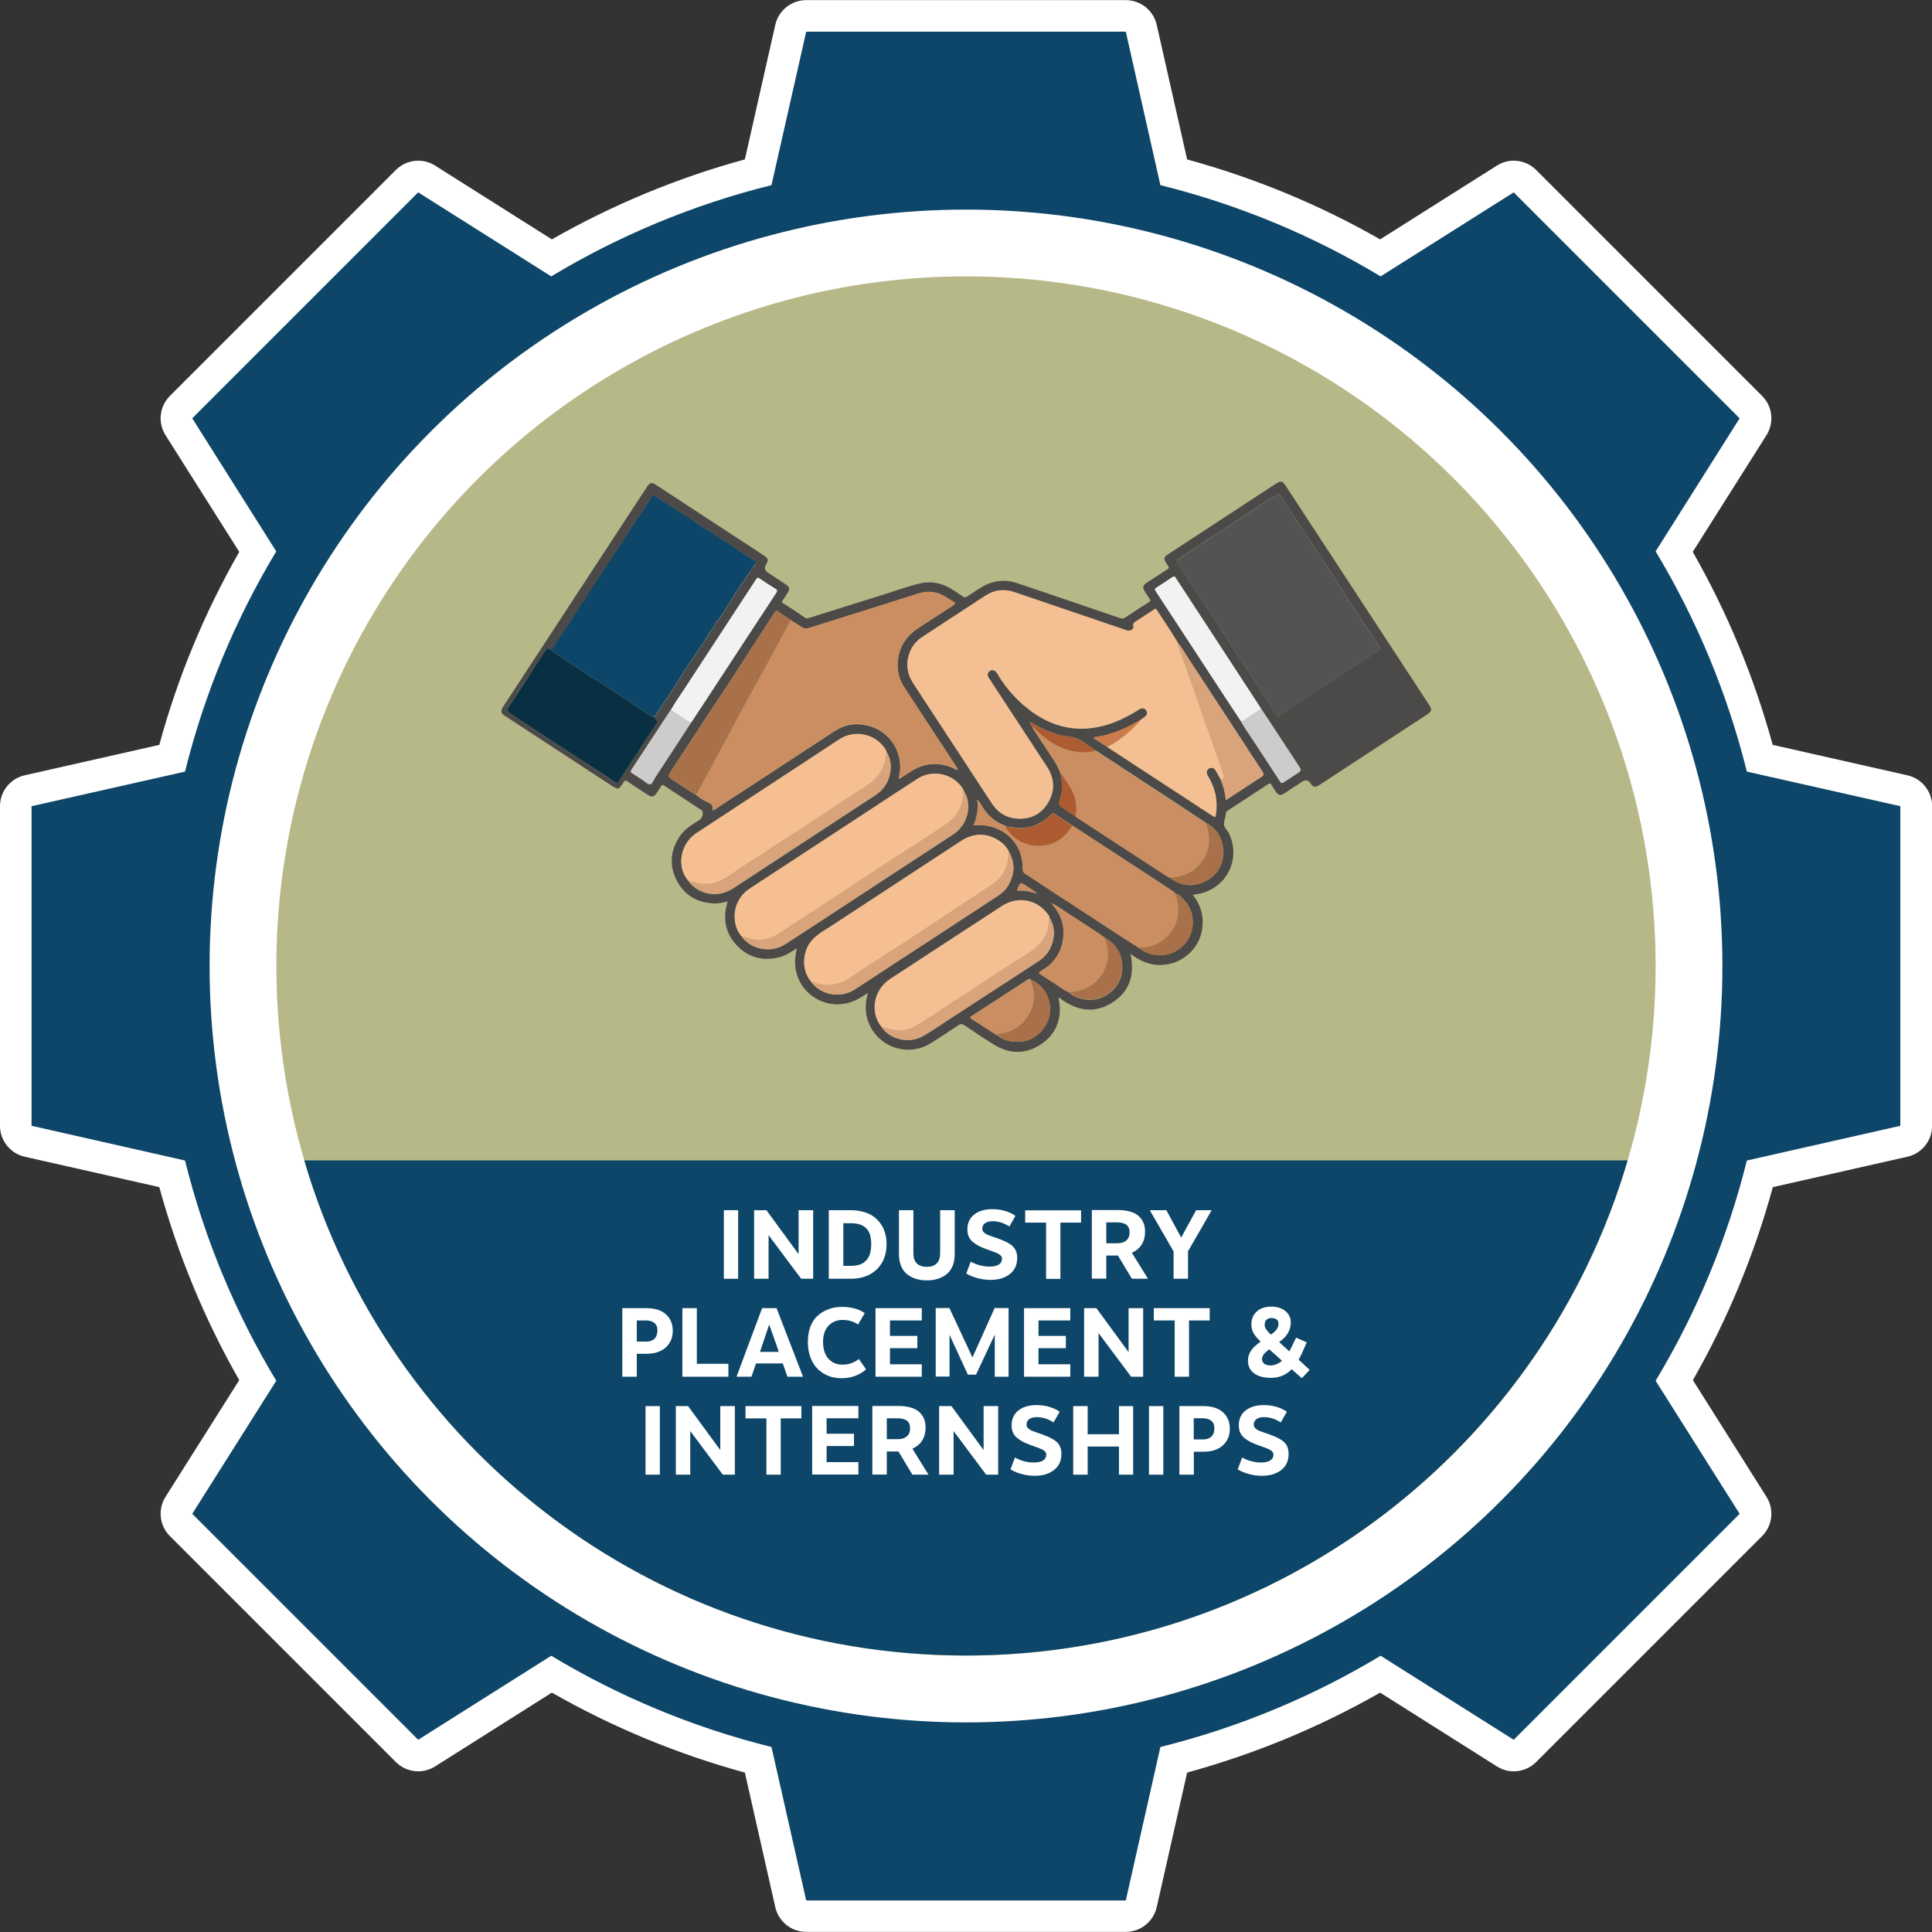
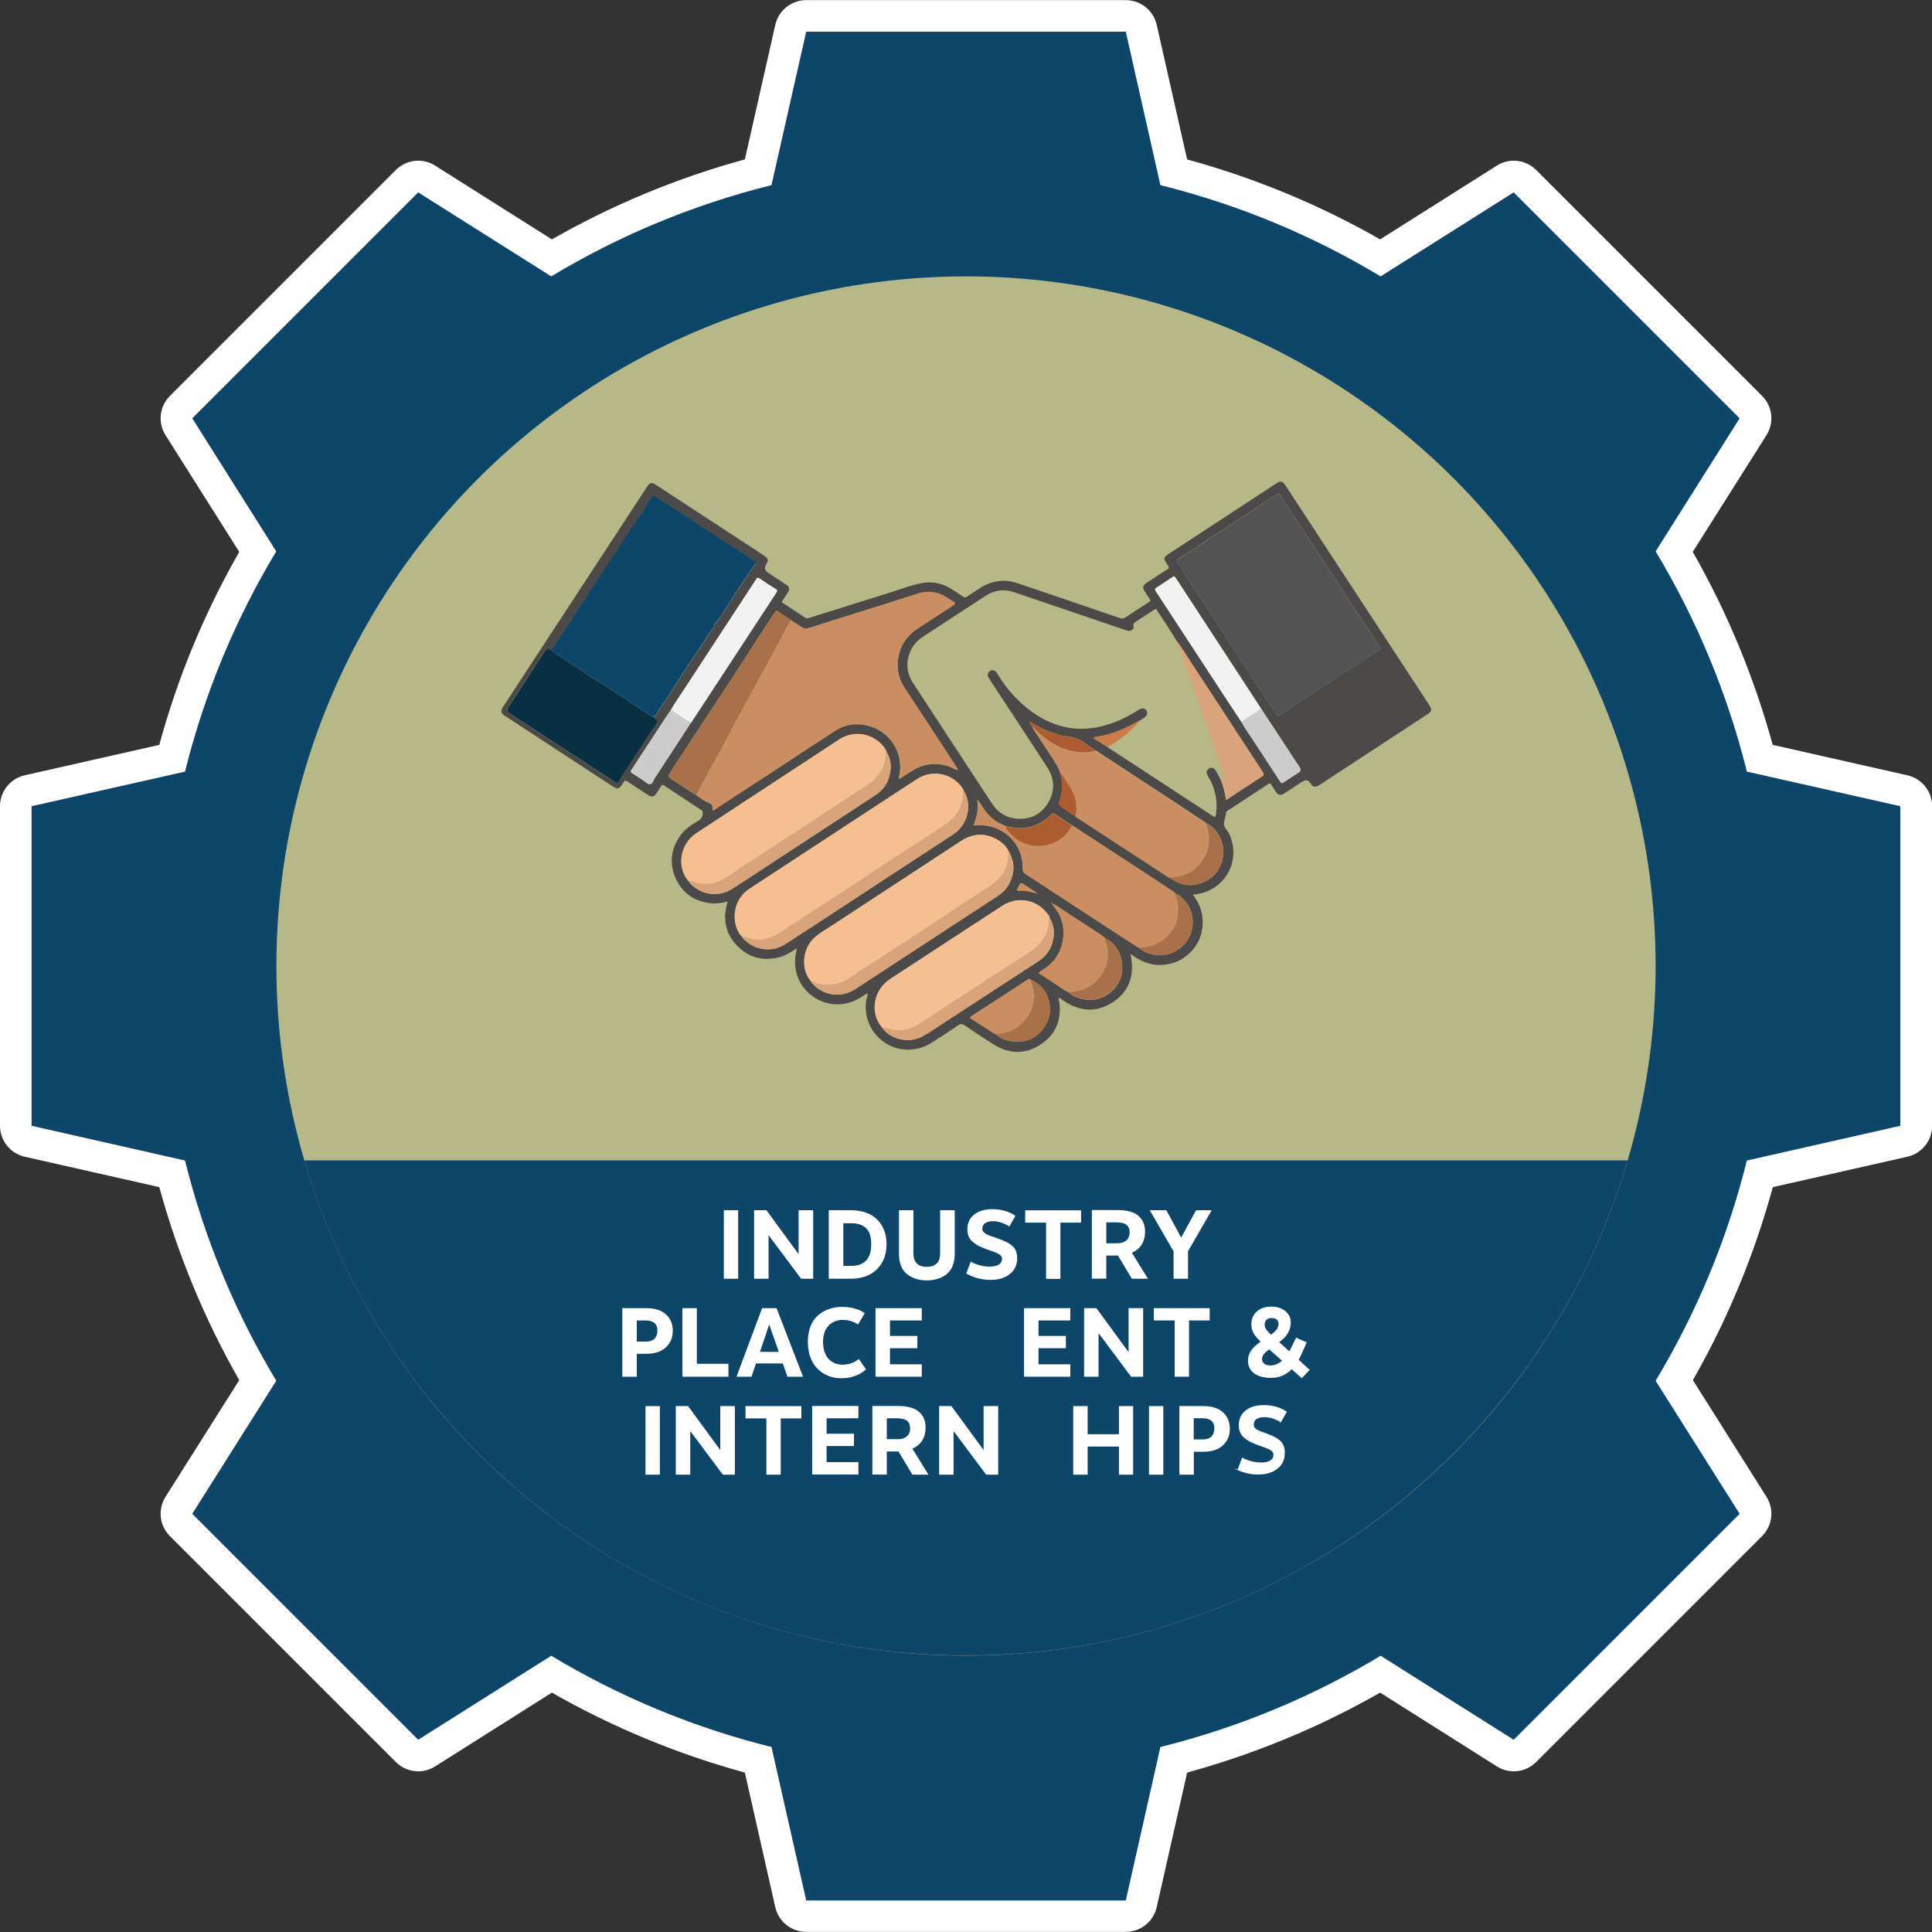
<svg xmlns="http://www.w3.org/2000/svg" id="Layer_1" data-name="Layer 1" viewBox="0 0 152.46 152.46">
  <rect x="0" y="0" width="152.46" height="152.46" fill="#333333" stroke="none" />
  <defs>
    <style>      .cls-1 {        fill: #0d4668;      }      .cls-1, .cls-2, .cls-3, .cls-4, .cls-5, .cls-6, .cls-7, .cls-8, .cls-9, .cls-10, .cls-11, .cls-12, .cls-13, .cls-14, .cls-15, .cls-16, .cls-17 {        stroke-width: 0px;      }      .cls-2 {        fill: #b7b887;      }      .cls-3 {        fill: #a97149;      }      .cls-4 {        fill: #d9a37b;      }      .cls-5 {        fill: #535353;      }      .cls-6 {        fill: #ad5c31;      }      .cls-7 {        fill: #a8714a;      }      .cls-8 {        fill: #f5bf92;      }      .cls-9 {        fill: #cb8e62;      }      .cls-10 {        fill: #082f42;      }      .cls-11 {        fill: #4b4a49;      }      .cls-12 {        fill: #cc7b4b;      }      .cls-13 {        fill: #f2f2f2;      }      .cls-14 {        fill: #fefefe;      }      .cls-15 {        fill: #ccc;      }      .cls-16 {        fill: #fff;      }      .cls-17 {        fill: #f4bf92;      }    </style>
  </defs>
  <path class="cls-16" d="M150.51,61.18l-10.62-2.4c-1.46-5.32-3.57-10.43-6.31-15.23l5.82-9.21c.62-.99.48-2.28-.35-3.1l-17.83-17.83c-.48-.48-1.12-.73-1.77-.73-.46,0-.92.13-1.33.39l-9.21,5.82c-4.79-2.74-9.91-4.85-15.23-6.31l-2.4-10.62c-.26-1.14-1.27-1.95-2.44-1.95h-25.22c-1.17,0-2.18.81-2.44,1.95l-2.4,10.62c-5.32,1.45-10.43,3.57-15.23,6.31l-9.21-5.82c-.41-.26-.87-.39-1.33-.39-.65,0-1.29.25-1.77.73L13.41,31.24c-.83.83-.97,2.11-.35,3.1l5.82,9.21c-2.74,4.79-4.86,9.9-6.31,15.23l-10.62,2.4c-1.14.26-1.95,1.27-1.95,2.44v25.22c0,1.17.81,2.18,1.95,2.44l10.62,2.4c1.46,5.32,3.57,10.43,6.31,15.23l-5.82,9.21c-.62.99-.48,2.28.35,3.1l17.83,17.83c.48.48,1.12.73,1.77.73.46,0,.92-.13,1.33-.39l9.21-5.82c4.8,2.74,9.9,4.85,15.23,6.31l2.4,10.62c.26,1.14,1.27,1.95,2.44,1.95h25.22c1.17,0,2.18-.81,2.44-1.95l2.4-10.62c5.32-1.46,10.43-3.57,15.23-6.31l9.21,5.82c.41.26.87.39,1.33.39.65,0,1.29-.25,1.77-.73l17.83-17.83c.83-.83.97-2.11.35-3.1l-5.81-9.21c2.74-4.79,4.85-9.9,6.31-15.23l10.62-2.4c1.14-.26,1.95-1.27,1.95-2.44v-25.22c0-1.17-.81-2.18-1.95-2.44Z" />
  <g>
    <g>
      <path class="cls-1" d="M149.96,88.84v-25.22l-12.11-2.73c-1.54-6.2-3.99-12.05-7.2-17.38l6.63-10.5-17.83-17.83-10.5,6.63c-5.33-3.21-11.18-5.66-17.38-7.2l-2.73-12.11h-25.22l-2.74,12.11c-6.2,1.54-12.05,3.99-17.38,7.2l-10.5-6.63-17.83,17.83,6.63,10.5c-3.21,5.33-5.66,11.18-7.2,17.38l-12.11,2.73v25.22l12.11,2.74c1.54,6.2,3.99,12.05,7.2,17.38l-6.63,10.5,17.83,17.83,10.5-6.63c5.33,3.21,11.18,5.66,17.38,7.2l2.74,12.11h25.22l2.73-12.11c6.2-1.54,12.05-3.99,17.38-7.2l10.5,6.63,17.83-17.83-6.63-10.5c3.21-5.33,5.66-11.18,7.2-17.38l12.11-2.74Z" />
-       <circle class="cls-16" cx="76.23" cy="76.23" r="59.69" />
      <circle class="cls-2" cx="76.23" cy="76.23" r="54.42" />
      <path class="cls-1" d="M128.44,91.57c-6.62,22.58-27.49,39.07-52.22,39.07s-45.59-16.49-52.21-39.07h104.43Z" />
      <g>
        <path class="cls-11" d="M62.78,74.9c-.39.24-.77.5-1.21.62-1.27.34-2.41.1-3.34-.83-.93-.92-1.2-2.06-.87-3.33.02-.06.03-.12.05-.18,0,0,0-.01-.01-.04-.41.12-.84.18-1.27.14-1.28-.12-2.23-.75-2.78-1.91-.56-1.18-.42-2.33.31-3.4.32-.47.78-.79,1.26-1.09.08-.05.16-.1.24-.15.23-.15.34-.43.28-.7-.02-.08-.08-.1-.13-.13-.97-.64-1.95-1.28-2.92-1.92-.11-.07-.16-.04-.22.06-.12.2-.25.4-.39.59-.17.25-.35.29-.6.13-.56-.36-1.11-.72-1.66-1.09-.15-.11-.23-.09-.32.07-.37.59-.42.6-1.01.21-2.79-1.82-5.58-3.65-8.36-5.47-.31-.2-.34-.37-.14-.69,3.36-5.13,6.71-10.26,10.07-15.39.44-.67.87-1.33,1.31-2,.21-.32.37-.36.68-.15,2.35,1.54,4.71,3.08,7.06,4.62.51.33,1.02.66,1.52,1,.29.19.33.36.14.65q-.27.42.16.69c.47.31.94.61,1.4.92.28.19.32.35.14.63-.14.22-.28.44-.43.65-.06.08-.05.13.04.18.6.38,1.19.77,1.78,1.17.11.07.2.02.29,0,2.12-.66,4.23-1.33,6.35-1.99.83-.26,1.65-.58,2.51-.75.84-.17,1.63,0,2.36.45.31.19.61.39.91.6.13.09.22.1.35,0,.32-.23.66-.44.99-.65.94-.61,1.94-.75,3-.39,2.69.91,5.38,1.83,8.07,2.75.16.05.27.04.41-.05.61-.41,1.24-.82,1.86-1.21.13-.08.15-.14.06-.27-.14-.2-.27-.4-.4-.61-.17-.27-.13-.45.14-.63.55-.36,1.09-.72,1.64-1.07.14-.09.18-.15.07-.3-.41-.61-.4-.64.22-1.04,2.75-1.8,5.5-3.6,8.25-5.4.44-.29.56-.26.84.17,2.78,4.25,5.56,8.5,8.35,12.75.98,1.5,1.97,3.01,2.95,4.51.24.37.21.51-.16.75-2.84,1.86-5.68,3.72-8.52,5.58-.31.2-.49.16-.69-.15q-.25-.39-.64-.13c-.48.31-.96.63-1.44.94-.27.18-.46.14-.64-.13-.13-.19-.25-.38-.37-.57-.06-.1-.11-.13-.22-.06-1.07.71-2.15,1.41-3.22,2.11-.09.06-.14.12-.14.23,0,0,0,.02,0,.02-.03.29-.17.58-.15.85.02.26.29.47.41.73.98,2.13-.33,4.48-2.66,4.78-.06,0-.12.02-.21.03.62.78.87,1.65.75,2.62-.09.74-.41,1.39-.94,1.92-.64.64-1.42.97-2.33,1-.9.03-1.67-.33-2.4-.88.36,1.67-.07,3.02-1.52,3.9-1.45.87-2.84.54-4.13-.46-.04.17.02.29.04.41.17,1.39-.3,2.52-1.46,3.29-1.18.79-2.44.79-3.66.05-.8-.49-1.58-1.02-2.35-1.54-.19-.13-.32-.15-.53,0-.69.47-1.39.92-2.09,1.37-1.18.76-2.69.72-3.8-.09-1.14-.83-1.63-2.23-1.28-3.6.02-.07.06-.13.02-.22-.15.1-.31.2-.46.29-1.21.79-2.66.78-3.82-.02-1.13-.78-1.65-2.14-1.34-3.54.01-.05.02-.11.03-.16.02-.02.03-.05,0-.07,0,0-.03.02-.05.03ZM83,71.26s-.02-.04-.04,0c0,0,.02.02.03.03.02.02.03.03.05.05.02.03.03.07.06.1.66.78.95,1.68.8,2.69-.12.84-.5,1.55-1.16,2.1-.24.2-.53.33-.77.56.49.32.95.63,1.42.93.31.2.6.43.94.58.28.29.64.42,1.01.52.77.2,1.5.06,2.13-.39.8-.58,1.18-1.38,1.08-2.38-.09-.93-.56-1.61-1.38-2.05-.11-.08-.21-.16-.32-.24-.92-.6-1.84-1.21-2.76-1.8-.33-.22-.65-.47-1.02-.63-.02-.01-.04-.03-.05-.04ZM81.86,70.52s.03.06.06.02c-.02,0-.04-.01-.06-.02-.26-.24-.57-.4-.86-.6-.46-.31-.46-.31-.69.19,0,.01-.01.03-.02.04-.04.09-.02.14.08.13.52-.03,1.01.1,1.5.23ZM92.74,70.51s-.03-.03-.04-.05c-.04-.08-.12-.1-.18-.15-.62-.41-1.23-.81-1.85-1.22-2.01-1.31-4.01-2.62-6.02-3.93-.48-.31-.95-.62-1.43-.94-.11-.07-.17-.04-.24.03-.27.26-.56.5-.9.68-.6.33-1.23.47-1.92.39-.26-.03-.51-.07-.77-.11-.04-.02-.08-.06-.12-.07-.77-.29-1.34-.81-1.76-1.5-.1-.17-.2-.35-.4-.54.13.74-.03,1.38-.28,2.03.43-.02.84-.04,1.24.06,1.62.38,2.66,1.7,2.64,3.37,0,.19.04.3.21.4.7.45,1.4.91,2.09,1.37,1.81,1.18,3.62,2.37,5.44,3.55.46.3.93.59,1.39.89.91.78,2.29.82,3.24.09.56-.43.92-1,1.02-1.71.11-.82-.12-1.56-.69-2.17-.19-.2-.39-.41-.68-.48h0ZM78.6,81.63c.31.27.67.44,1.06.52,1.06.21,1.96-.09,2.64-.94.48-.6.65-1.29.51-2.06-.17-.9-.7-1.5-1.52-1.87-.02-.04-.06-.04-.09-.04-.02.01-.03.02-.05.03-.09.06-.17.11-.26.17-1.39.9-2.78,1.81-4.17,2.71-.09.06-.25.11-.05.24.64.41,1.28.82,1.92,1.23ZM64.02,77.48h0c.04.1.11.17.18.24.88.89,2.24,1.03,3.29.34,1.62-1.06,3.24-2.12,4.86-3.18,2.13-1.39,4.26-2.78,6.38-4.17.35-.23.65-.51.85-.87.48-.85.54-1.71.05-2.58-.17-.4-.46-.7-.81-.92-1.01-.64-2.01-.6-3.01.05-3.38,2.22-6.77,4.43-10.15,6.65-.52.34-1.08.63-1.51,1.08-.85.88-.93,2.41-.17,3.31.02.02.03.03.05.05ZM58.58,73.93h0c.01.09.08.14.13.19.86.89,2.23,1.06,3.27.39,1.19-.77,2.37-1.55,3.56-2.32,1.54-1.01,3.08-2.02,4.62-3.03,1.69-1.11,3.39-2.21,5.08-3.32,1.16-.77,1.52-2.35.81-3.45-.03-.06-.06-.13-.1-.19-.79-1.16-2.35-1.49-3.54-.74-.48.3-.95.62-1.43.93-3.94,2.58-7.88,5.16-11.82,7.74-.4.26-.71.6-.92,1.03-.44.89-.32,2.07.28,2.73.02.02.04.03.05.05ZM52.91,56.09s-.07.07-.09.1c-1,1.52-1.99,3.04-2.99,4.56-.09.13-.05.19.06.26.29.18.57.37.85.55.18.12.38.34.56.32.2-.02.28-.33.4-.52.95-1.44,1.88-2.88,2.83-4.33.31-.47.62-.93.92-1.4,1.93-2.95,3.86-5.91,5.8-8.85.1-.15.1-.22-.07-.32-.42-.26-.82-.52-1.23-.8-.14-.09-.22-.09-.29.06-.02.04-.05.08-.08.12-1.88,2.87-3.76,5.74-5.64,8.62-.35.54-.73,1.06-1.04,1.63ZM97.97,56.98c.27.5.61.95.92,1.43.71,1.09,1.42,2.17,2.13,3.26.09.14.15.15.29.06.32-.22.64-.42.97-.63.45-.29.45-.29.16-.74-.97-1.49-1.95-2.97-2.93-4.46-.28-.44-.56-.87-.85-1.31-1.96-3-3.92-6-5.88-9-.08-.12-.13-.14-.25-.06-.39.27-.79.52-1.18.78-.26.17-.26.17-.09.41,1.81,2.77,3.62,5.54,5.43,8.3.43.65.86,1.3,1.29,1.95ZM69.6,81.07c.69.98,2.15,1.31,3.24.69.64-.36,1.24-.78,1.85-1.18,2.42-1.57,4.83-3.15,7.25-4.72.48-.31.84-.72,1.04-1.25.29-.76.27-1.51-.16-2.22-.02-.13-.11-.23-.19-.32-.87-1.11-2.34-1.36-3.55-.57-2.95,1.92-5.9,3.84-8.84,5.77-1.32.86-1.62,2.69-.63,3.81ZM81.45,57.36s.04.08.07.12c.51.78,1.02,1.57,1.54,2.35.27.4.51.81.66,1.27-.03.09.02.17.04.25.08.53.09,1.06-.07,1.58-.17.55-.19.56.28.88.29.2.56.45.91.56.03.09.12.12.19.17,1.63,1.06,3.26,2.13,4.89,3.19.77.5,1.54,1,2.31,1.5.06.04.11.08.17.12.6.43,1.26.59,1.98.44,1.66-.34,2.49-1.93,1.96-3.47-.22-.63-.65-1.09-1.23-1.4-.73-.49-1.47-.98-2.2-1.46-2.09-1.37-4.18-2.73-6.26-4.1-.08-.06-.16-.13-.27-.14-.22-.23-.51-.35-.75-.54-.42-.33-.89-.52-1.42-.57-.57-.05-1.11-.24-1.64-.45-.46-.18-.89-.44-1.36-.7.06.17.12.28.21.37ZM69.97,59.35c-.04-.11-.1-.21-.16-.31-.81-1.15-2.39-1.45-3.57-.68-1.36.89-2.72,1.78-4.07,2.67-2.4,1.57-4.81,3.15-7.21,4.73-1.29.85-1.59,2.68-.62,3.78.05.07.09.15.15.21.89.91,2.23,1.08,3.31.39,1.07-.68,2.12-1.39,3.18-2.08,2.69-1.76,5.39-3.52,8.08-5.29.48-.31.85-.73,1.05-1.27.26-.73.27-1.44-.13-2.13ZM43.49,51.28c-.06-.02-.13-.03-.18-.06-.12-.07-.19-.03-.27.08-.43.68-.87,1.36-1.32,2.04-.55.83-1.1,1.67-1.64,2.5q-.17.25.09.42c.9.59,1.8,1.18,2.7,1.77,1.35.88,2.71,1.77,4.07,2.65.5.33.99.66,1.5.98.11.07.23.21.37,0,.49-.76.99-1.51,1.48-2.27.51-.78,1.02-1.57,1.53-2.34.09-.14.09-.22-.06-.29-.07-.04-.13-.09-.14-.18.06-.06.12-.1.16-.17.31-.49.63-.98.96-1.46.43-.62.81-1.27,1.22-1.91.19-.3.38-.59.58-.88.22-.33.45-.66.68-1,.27-.41.54-.82.79-1.24.1-.18.29-.3.34-.5.04-.17.17-.32.26-.41.19-.2.34-.44.48-.66.34-.54.67-1.08,1.02-1.62.46-.72.96-1.41,1.44-2.13.06-.09.2-.25,0-.34-.26-.12-.47-.32-.72-.46-.38-.22-.73-.49-1.1-.73-.26-.17-.53-.33-.8-.5-.39-.25-.77-.51-1.16-.76-.17-.11-.33-.23-.5-.31-.2-.1-.34-.27-.53-.38-.31-.17-.6-.38-.9-.58-.34-.22-.68-.44-1.03-.66-.25-.16-.49-.33-.75-.48-.11-.06-.23-.16-.35-.23-.07-.04-.19-.07-.24.02-.12.21-.27.39-.39.6-.26.44-.54.88-.86,1.29-.08.1-.05.25-.13.31-.24.16-.35.43-.49.65-.25.39-.51.77-.74,1.17-.11.2-.27.37-.39.55-.1.16-.18.36-.31.5-.41.48-.67,1.05-1.04,1.56-.3.41-.54.86-.84,1.27-.08.11-.08.27-.17.34-.25.21-.39.5-.55.77-.19.32-.41.63-.6.96-.3.5-.64.97-.97,1.44-.16.23-.28.5-.49.7ZM62.42,48.94c-.34-.23-.68-.45-1.01-.68-.13-.09-.2-.06-.28.07-.65,1.01-1.32,2.02-1.97,3.04-.5.78-1.01,1.56-1.51,2.33-.56.86-1.13,1.71-1.7,2.57-.59.9-1.18,1.8-1.77,2.7-.42.64-.85,1.28-1.26,1.94-.23.37-.21.38.15.62.62.4,1.22.83,1.86,1.2.3.23.6.46.95.6.23.09.37.2.34.46-.02.21.07.18.2.09.25-.17.5-.33.75-.5,1.23-.8,2.46-1.6,3.68-2.4,1.68-1.1,3.35-2.21,5.04-3.3.86-.56,1.82-.65,2.79-.36,1.63.5,2.67,2.19,2.27,3.94-.01.06-.05.13.02.21.38-.25.76-.51,1.15-.73.84-.48,1.73-.57,2.66-.29.27.08.51.23.77.33.03-.09,0-.13-.04-.18-.37-.57-.75-1.15-1.12-1.72-1.01-1.54-2.02-3.08-3.03-4.62-.32-.48-.5-1.02-.52-1.6-.04-1.31.49-2.33,1.58-3.06.93-.61,1.87-1.22,2.81-1.83.16-.1.18-.18,0-.28-.21-.13-.41-.27-.62-.39-.67-.4-1.38-.49-2.13-.26-.82.25-1.63.52-2.45.78-2.08.65-4.16,1.3-6.24,1.96-.21.07-.38.03-.55-.09-.27-.18-.56-.36-.83-.53ZM87.38,58.93c.06.04.11.09.17.13,2.71,1.77,5.41,3.54,8.12,5.31.23.15.24.14.29-.15.15-1.08-.08-2.08-.65-3-.14-.22-.11-.45.07-.56.2-.14.43-.07.57.17.14.23.26.47.38.7.2.51.35,1.03.4,1.59.04-.02.07-.02.08-.03.91-.59,1.81-1.19,2.73-1.78.21-.13.21-.22.08-.42-.92-1.4-1.84-2.8-2.75-4.21-1.05-1.61-2.11-3.23-3.17-4.84-.25-.38-.47-.78-.76-1.13-.52-.88-1.11-1.72-1.66-2.58-.07-.12-.13-.06-.21-.01-.45.3-.91.59-1.36.89-.15.1-.32.16-.26.43.05.21-.22.38-.44.34-.07-.01-.14-.04-.2-.06-2.92-.99-5.84-1.99-8.76-2.98-.8-.27-1.56-.19-2.26.27-1.67,1.08-3.34,2.18-5,3.27-.4.26-.71.6-.91,1.03-.43.92-.35,1.8.21,2.65,1.5,2.29,2.99,4.57,4.49,6.86.58.88,1.15,1.77,1.74,2.65.47.7,1.15,1.09,2,1.14,1.05.05,1.88-.38,2.41-1.29.54-.93.49-1.89-.1-2.79-1.27-1.95-2.55-3.89-3.82-5.83-.27-.41-.54-.81-.8-1.23-.12-.19-.06-.41.11-.52.17-.11.38-.07.52.12.07.09.13.18.18.28.6.97,1.34,1.81,2.22,2.52,2.08,1.68,4.37,2.09,6.88,1.14.7-.27,1.36-.62,1.99-1.03.22-.14.44-.09.56.1.11.18.06.38-.15.53-.12.09-.24.17-.37.26-.08,0-.14.06-.21.1-.66.37-1.33.7-2.06.92-.38.12-.77.22-1.16.27-.07,0-.16,0-.18.08-.02.08.09.1.14.13.3.19.61.39.91.58ZM100.87,38.98s-.06.02-.09.04c-.48.3-.98.58-1.44.91-.66.48-1.37.89-2.03,1.35-.46.32-.94.62-1.42.92-.57.36-1.13.74-1.7,1.12-.39.25-.78.5-1.16.75-.15.1-.23.21-.08.4.2.25.36.53.53.8.33.52.64,1.06,1,1.56.47.64.86,1.33,1.31,1.98.62.88,1.16,1.81,1.75,2.71.45.69.91,1.36,1.36,2.05.62.94,1.23,1.89,1.85,2.83.05.07.09.16.2.07.26-.21.55-.36.82-.55.74-.49,1.48-.99,2.23-1.48.46-.3.92-.59,1.38-.89.71-.46,1.43-.93,2.14-1.4.41-.27.81-.53,1.22-.8.17-.11.19-.21.07-.38-.24-.34-.44-.71-.68-1.05-.47-.68-.9-1.38-1.37-2.05-.36-.51-.66-1.06-1-1.58-.64-.99-1.29-1.97-1.94-2.96-.46-.7-.92-1.39-1.38-2.09-.47-.72-.94-1.44-1.41-2.16-.04-.05-.06-.11-.16-.11ZM75.63,60.8s0,.01,0,.02c0,.02.02.02.03,0,0,0,0-.01,0-.02,0,0-.01,0-.02,0Z" />
-         <path class="cls-17" d="M96.33,61.53c-.13-.23-.25-.47-.38-.7-.15-.25-.37-.31-.57-.17-.18.12-.21.34-.07.56.57.92.8,1.92.65,3-.04.29-.05.3-.29.15-2.71-1.77-5.41-3.54-8.12-5.31-.06-.04-.11-.08-.17-.13.94-.47,1.73-1.13,2.44-1.89.05-.06.12-.1.12-.19.12-.09.24-.17.37-.26.2-.15.26-.34.15-.53-.12-.19-.34-.23-.56-.1-.63.4-1.29.76-1.99,1.03-2.52.95-4.81.54-6.88-1.14-.88-.71-1.63-1.55-2.22-2.52-.06-.09-.12-.19-.18-.28-.14-.18-.35-.23-.52-.12-.17.11-.23.33-.11.52.26.41.53.82.8,1.23,1.27,1.94,2.55,3.88,3.82,5.83.59.9.64,1.86.1,2.79-.52.91-1.35,1.35-2.41,1.29-.85-.04-1.53-.43-2-1.14-.59-.88-1.16-1.76-1.74-2.65-1.5-2.29-2.99-4.57-4.49-6.86-.55-.85-.63-1.73-.21-2.65.2-.43.51-.77.91-1.03,1.67-1.09,3.33-2.19,5-3.27.7-.45,1.47-.54,2.26-.27,2.92.99,5.84,1.99,8.76,2.98.07.02.13.05.2.06.22.04.49-.13.44-.34-.06-.27.11-.33.26-.43.45-.3.91-.59,1.36-.89.08-.05.14-.1.21.01.55.86,1.14,1.7,1.66,2.58-.04.12.03.22.06.32.28.81.57,1.61.85,2.42.45,1.29.91,2.57,1.36,3.86.33.92.65,1.85.97,2.77.13.36.26.72.38,1.09.08.25.04.3-.24.36Z" />
        <path class="cls-9" d="M62.42,48.94c.28.18.56.35.83.53.17.12.34.16.55.09,2.08-.66,4.16-1.3,6.24-1.96.82-.26,1.63-.53,2.45-.78.75-.23,1.46-.14,2.13.26.21.13.41.27.62.39.17.1.15.18,0,.28-.94.61-1.88,1.22-2.81,1.83-1.1.72-1.62,1.75-1.58,3.06.02.58.2,1.11.52,1.6,1.01,1.54,2.02,3.08,3.03,4.62.38.57.75,1.15,1.12,1.72.03.05.07.09.04.18-.26-.1-.5-.25-.77-.33-.93-.27-1.82-.19-2.66.29-.39.23-.77.49-1.15.73-.08-.08-.04-.15-.02-.21.4-1.75-.64-3.45-2.27-3.94-.98-.3-1.93-.2-2.79.36-1.69,1.09-3.36,2.2-5.04,3.3-1.23.8-2.45,1.6-3.68,2.4-.25.16-.5.33-.75.5-.13.09-.22.12-.2-.09.03-.26-.11-.36-.34-.46-.35-.14-.65-.38-.95-.6.2-.37.39-.75.6-1.12.54-.99,1.08-1.97,1.61-2.95.4-.73.78-1.47,1.17-2.2.37-.68.74-1.36,1.11-2.04.34-.62.68-1.24,1.02-1.86.41-.75.81-1.51,1.22-2.26.25-.45.46-.92.75-1.35Z" />
        <path class="cls-1" d="M43.49,51.28c.21-.2.33-.47.49-.7.33-.48.68-.95.97-1.44.19-.32.41-.63.6-.96.16-.27.3-.56.55-.77.09-.07.09-.23.17-.34.29-.41.54-.86.84-1.27.37-.5.63-1.08,1.04-1.56.12-.14.2-.35.31-.5.12-.18.28-.36.39-.55.23-.4.49-.78.74-1.17.14-.22.25-.49.49-.65.08-.06.05-.21.13-.31.32-.4.6-.84.86-1.29.12-.2.27-.39.39-.6.05-.08.16-.06.24-.02.12.07.23.17.35.23.26.15.5.32.75.48.35.22.69.44,1.03.66.3.19.59.4.9.58.19.11.33.28.53.38.18.09.34.21.5.31.39.25.77.51,1.16.76.26.17.53.33.8.5.37.24.72.51,1.1.73.25.14.46.34.72.46.21.1.07.25,0,.34-.47.71-.98,1.4-1.44,2.13-.34.54-.68,1.08-1.02,1.62-.14.22-.29.46-.48.66-.09.09-.22.24-.26.41-.05.2-.23.32-.34.5-.25.42-.52.83-.79,1.24-.22.34-.45.66-.68,1-.2.29-.39.59-.58.88-.41.64-.79,1.29-1.22,1.91-.33.48-.65.97-.96,1.46-.04.06-.11.11-.16.17-.1,0-.2-.03-.29-.09-.3-.2-.6-.4-.9-.6-.8-.53-1.6-1.07-2.41-1.6-.63-.41-1.28-.79-1.9-1.21-.67-.45-1.35-.88-2.01-1.33-.22-.15-.46-.25-.63-.47Z" />
        <path class="cls-5" d="M100.87,38.98c.09,0,.12.05.16.11.47.72.94,1.44,1.41,2.16.46.7.92,1.39,1.38,2.09.65.98,1.3,1.97,1.94,2.96.34.52.64,1.07,1,1.58.47.67.9,1.38,1.37,2.05.24.34.44.71.68,1.05.12.17.1.27-.07.38-.41.26-.81.53-1.22.8-.71.47-1.43.93-2.14,1.4-.46.3-.92.59-1.38.89-.74.49-1.48.99-2.23,1.48-.27.18-.57.34-.82.55-.11.09-.15,0-.2-.07-.62-.94-1.23-1.89-1.85-2.83-.45-.69-.91-1.36-1.36-2.05-.59-.9-1.13-1.84-1.75-2.71-.46-.65-.84-1.34-1.31-1.98-.36-.5-.67-1.04-1-1.56-.17-.27-.34-.55-.53-.8-.15-.19-.07-.3.08-.4.38-.25.77-.5,1.16-.75.57-.37,1.13-.75,1.7-1.12.48-.3.96-.6,1.42-.92.67-.46,1.37-.87,2.03-1.35.46-.33.96-.61,1.44-.91.03-.02.07-.03.09-.04Z" />
        <path class="cls-8" d="M58.52,73.88c-.6-.66-.72-1.84-.28-2.73.21-.43.52-.76.92-1.03,3.94-2.58,7.88-5.16,11.82-7.74.47-.31.95-.62,1.43-.93,1.18-.75,2.75-.42,3.54.74.04.06.07.12.1.19-.07.16-.02.33-.04.5-.11.84-.49,1.53-1.17,2.02-.73.52-1.49,1.01-2.24,1.5-.8.52-1.6,1.02-2.4,1.54-1.09.72-2.18,1.45-3.27,2.17-.92.61-1.86,1.2-2.78,1.8-.89.58-1.77,1.17-2.66,1.74-.83.53-1.71.68-2.64.3-.09-.03-.17-.03-.25-.02,0,0,0,0,0,0,0-.03-.02-.05-.05-.05Z" />
        <path class="cls-8" d="M54.33,69.52c-.97-1.1-.67-2.93.62-3.78,2.4-1.58,4.81-3.15,7.21-4.73,1.36-.89,2.71-1.78,4.07-2.67,1.18-.77,2.76-.47,3.57.68.07.1.13.2.16.31-.08.03-.06.09-.06.15-.03.82-.35,1.52-.95,2.08-.37.35-.83.59-1.25.87-.91.6-1.82,1.19-2.73,1.79-.5.33-1.01.67-1.51,1-.48.31-.96.61-1.44.92-.56.37-1.12.74-1.69,1.11-.53.35-1.06.69-1.6,1.03-.64.41-1.24.9-1.94,1.23-.51.24-1.04.27-1.59.21-.31-.03-.58-.19-.89-.21Z" />
        <path class="cls-8" d="M63.98,77.42c-.76-.9-.68-2.43.17-3.31.44-.45,1-.74,1.51-1.08,3.38-2.22,6.77-4.43,10.15-6.65,1-.65,2-.69,3.01-.05.35.23.64.53.81.92-.06.04-.05.11-.05.17-.03.99-.45,1.79-1.26,2.35-.83.57-1.69,1.11-2.53,1.67-1.03.68-2.06,1.37-3.1,2.05-1.11.73-2.22,1.45-3.33,2.17-.68.44-1.38.86-2.04,1.34-.91.66-1.88.91-2.97.57-.11-.03-.21-.12-.34-.09,0,0,0,0,0,0-.02-.02-.03-.03-.05-.05Z" />
        <path class="cls-9" d="M83.71,61.1c-.15-.46-.39-.87-.66-1.27-.52-.78-1.03-1.56-1.54-2.35-.03-.04-.05-.08-.07-.12.09.03.15.11.21.18.84.85,1.8,1.52,3,1.75.58.11,1.17.12,1.74-.04.11,0,.19.08.27.14,2.09,1.36,4.18,2.73,6.26,4.1.74.48,1.47.97,2.2,1.46.03.11.06.21.09.32.37,1.2.13,2.27-.76,3.16-.6.6-1.37.84-2.21.83-.77-.5-1.54-1-2.31-1.5-1.63-1.06-3.26-2.13-4.89-3.19-.07-.05-.16-.08-.19-.17.11-.37.08-.74.03-1.11-.11-.81-.65-1.41-1.05-2.08-.03-.05-.08-.08-.13-.09Z" />
        <path class="cls-9" d="M89.84,74.78c-.46-.3-.93-.59-1.39-.89-1.81-1.18-3.62-2.37-5.44-3.55-.7-.46-1.39-.92-2.09-1.37-.16-.1-.21-.22-.21-.4.02-1.67-1.02-2.99-2.64-3.37-.4-.1-.81-.08-1.24-.06.25-.65.41-1.29.28-2.03.2.18.29.37.4.54.42.7.99,1.21,1.76,1.5.04.02.08.05.12.07,0,.08.03.16.08.22.27.37.59.69,1,.92,1.34.75,3.17.41,4.04-1.05.03-.06.05-.14.14-.15,2.01,1.31,4.01,2.62,6.02,3.93.62.4,1.24.81,1.85,1.22.06.04.14.07.18.15.01.02.03.03.04.05,0,0,0,0,0,0-.01.07.01.12.04.18.18.41.22.85.2,1.29-.05.87-.42,1.58-1.1,2.13-.59.48-1.28.69-2.03.67Z" />
        <path class="cls-10" d="M43.49,51.28c.17.21.42.32.63.47.67.45,1.35.88,2.01,1.33.62.42,1.27.8,1.9,1.21.81.53,1.61,1.06,2.41,1.6.3.2.6.4.9.6.09.06.18.09.29.09,0,.09.07.14.14.18.14.08.15.15.06.29-.52.78-1.02,1.56-1.53,2.34-.49.76-1,1.51-1.48,2.27-.14.22-.26.07-.37,0-.5-.32-1-.65-1.5-.98-1.35-.88-2.71-1.77-4.07-2.65-.9-.59-1.8-1.18-2.7-1.77q-.26-.17-.09-.42c.55-.83,1.1-1.66,1.64-2.5.44-.68.88-1.35,1.32-2.04.07-.12.14-.16.27-.08.05.03.12.04.18.06Z" />
        <path class="cls-17" d="M69.6,81.07c-.99-1.13-.68-2.95.63-3.81,2.95-1.92,5.89-3.85,8.84-5.77,1.2-.78,2.68-.54,3.55.57.08.1.17.19.19.32-.02.19-.04.39-.06.58-.09.66-.38,1.24-.87,1.68-.65.58-1.43.98-2.15,1.47-.48.32-.98.62-1.46.94-.52.34-1.02.69-1.54,1.03-.6.39-1.23.76-1.82,1.16-.86.58-1.73,1.17-2.62,1.7-.54.32-1.14.41-1.77.32-.31-.04-.6-.17-.91-.21Z" />
        <path class="cls-3" d="M62.42,48.94c-.29.43-.51.9-.75,1.35-.41.75-.81,1.51-1.22,2.26-.34.62-.68,1.24-1.02,1.86-.37.68-.75,1.36-1.11,2.04-.39.73-.78,1.47-1.17,2.2-.53.99-1.08,1.97-1.61,2.95-.2.37-.4.75-.6,1.12-.64-.37-1.24-.8-1.86-1.2-.37-.24-.38-.25-.15-.62.41-.65.84-1.29,1.26-1.94.59-.9,1.18-1.8,1.77-2.7.56-.86,1.13-1.71,1.7-2.57.51-.77,1.01-1.55,1.51-2.33.66-1.01,1.32-2.02,1.97-3.04.08-.13.16-.16.28-.07.33.23.67.46,1.01.68Z" />
        <path class="cls-13" d="M97.97,56.98c-.43-.65-.87-1.29-1.29-1.95-1.81-2.77-3.62-5.53-5.43-8.3-.16-.25-.16-.25.09-.41.4-.26.79-.51,1.18-.78.12-.08.18-.06.25.06,1.96,3,3.92,6,5.88,9,.28.43.57.87.85,1.31-.21.24-.5.36-.75.54-.26.18-.54.33-.78.54Z" />
        <path class="cls-13" d="M52.91,56.09c.31-.57.69-1.09,1.04-1.63,1.88-2.88,3.76-5.75,5.64-8.62.03-.04.06-.08.08-.12.07-.15.15-.15.29-.06.4.28.81.55,1.23.8.16.1.17.17.07.32-1.94,2.95-3.87,5.9-5.8,8.85-.31.47-.62.93-.92,1.4-.48-.21-.88-.55-1.32-.82-.09-.05-.17-.15-.29-.13Z" />
        <path class="cls-4" d="M96.33,61.53c.28-.06.32-.1.24-.36-.12-.37-.25-.72-.38-1.09-.32-.92-.65-1.85-.97-2.77-.45-1.29-.91-2.57-1.36-3.86-.28-.81-.57-1.61-.85-2.42-.04-.1-.1-.2-.06-.32.29.35.51.75.76,1.13,1.06,1.61,2.11,3.22,3.17,4.84.92,1.4,1.83,2.81,2.75,4.21.13.19.12.29-.08.42-.92.58-1.82,1.18-2.73,1.78-.02.01-.04.02-.08.03-.05-.56-.2-1.08-.4-1.59Z" />
        <path class="cls-4" d="M58.58,73.93c.09-.01.17-.02.25.02.93.38,1.82.23,2.64-.3.89-.57,1.77-1.16,2.66-1.74.93-.6,1.86-1.2,2.78-1.8,1.09-.72,2.18-1.45,3.27-2.17.79-.52,1.6-1.02,2.4-1.54.75-.49,1.51-.98,2.24-1.5.68-.49,1.06-1.18,1.17-2.02.02-.17-.03-.34.04-.5.71,1.1.35,2.68-.81,3.45-1.69,1.12-3.39,2.22-5.08,3.32-1.54,1.01-3.08,2.02-4.62,3.03-1.19.78-2.37,1.56-3.56,2.32-1.04.67-2.41.5-3.27-.39-.05-.06-.12-.1-.13-.19Z" />
        <path class="cls-9" d="M84.31,78.29c-.34-.15-.63-.38-.94-.58-.47-.3-.93-.61-1.42-.93.24-.23.53-.36.77-.56.66-.55,1.04-1.26,1.16-2.1.15-1.01-.13-1.91-.8-2.69-.02-.03-.04-.07-.06-.1,0,0,.02-.02.03-.03.37.16.68.41,1.02.63.92.6,1.84,1.2,2.76,1.8.11.07.22.16.32.24.02.08.03.17.06.25.22.56.28,1.13.13,1.73-.19.73-.56,1.32-1.18,1.76-.56.4-1.19.54-1.86.58Z" />
        <path class="cls-4" d="M64.02,77.48c.13-.03.23.06.34.09,1.09.34,2.06.09,2.97-.57.66-.48,1.36-.9,2.04-1.34,1.11-.72,2.22-1.44,3.33-2.17,1.04-.68,2.07-1.37,3.1-2.05.84-.56,1.7-1.1,2.53-1.67.81-.56,1.23-1.35,1.26-2.35,0-.06-.01-.13.05-.17.49.87.43,1.73-.05,2.58-.2.36-.5.64-.85.87-2.13,1.39-4.26,2.78-6.38,4.17-1.62,1.06-3.24,2.12-4.86,3.18-1.05.69-2.41.55-3.29-.34-.07-.07-.14-.15-.18-.24Z" />
        <path class="cls-4" d="M54.33,69.52c.31.03.58.18.89.21.55.06,1.08.03,1.59-.21.7-.33,1.3-.81,1.94-1.23.53-.34,1.07-.68,1.6-1.03.56-.37,1.12-.74,1.69-1.11.48-.31.96-.61,1.44-.92.51-.33,1.01-.67,1.51-1,.91-.6,1.83-1.19,2.73-1.79.42-.28.88-.52,1.25-.87.6-.56.92-1.26.95-2.08,0-.07-.02-.13.06-.15.4.69.39,1.41.13,2.13-.2.54-.57.96-1.05,1.27-2.69,1.76-5.39,3.52-8.08,5.29-1.06.69-2.11,1.4-3.18,2.08-1.08.69-2.42.52-3.31-.39-.06-.06-.1-.14-.15-.21Z" />
        <path class="cls-4" d="M69.6,81.07c.31.03.6.16.91.21.63.09,1.24,0,1.77-.32.89-.53,1.76-1.12,2.62-1.7.6-.4,1.22-.77,1.82-1.16.52-.34,1.03-.69,1.54-1.03.48-.32.98-.62,1.46-.94.72-.48,1.5-.89,2.15-1.47.49-.44.78-1.02.87-1.68.03-.19.04-.39.06-.58.43.71.46,1.46.16,2.22-.2.53-.56.94-1.04,1.25-2.42,1.57-4.83,3.15-7.25,4.72-.61.4-1.21.82-1.85,1.18-1.09.61-2.55.28-3.24-.69Z" />
        <path class="cls-9" d="M81.19,77.25s.07,0,.09.04c0,.16.09.3.13.45.09.34.18.69.14,1.04-.04.43-.14.85-.36,1.23-.36.66-.88,1.12-1.59,1.4-.33.13-.68.16-1.03.23-.64-.41-1.28-.82-1.92-1.23-.19-.12-.04-.18.05-.24,1.39-.91,2.78-1.81,4.17-2.71.09-.06.17-.11.26-.17.02-.01.03-.02.05-.03Z" />
        <path class="cls-15" d="M97.97,56.98c.24-.21.52-.35.78-.54.25-.18.54-.31.75-.54.98,1.49,1.95,2.97,2.93,4.46.29.44.29.45-.16.74-.32.21-.65.41-.97.63-.14.09-.2.08-.29-.06-.7-1.09-1.42-2.17-2.13-3.26-.31-.47-.64-.93-.92-1.43Z" />
        <path class="cls-15" d="M52.91,56.09c.12-.02.2.08.29.13.45.27.85.61,1.32.82-.94,1.44-1.88,2.89-2.83,4.33-.12.19-.2.5-.4.52-.17.02-.37-.2-.56-.32-.28-.18-.56-.37-.85-.55-.11-.07-.15-.13-.06-.26,1-1.52,1.99-3.04,2.99-4.56.02-.04.06-.07.09-.1Z" />
        <path class="cls-7" d="M78.6,81.63c.34-.07.69-.1,1.03-.23.7-.27,1.22-.74,1.59-1.4.21-.38.32-.8.36-1.23.03-.35-.05-.7-.14-1.04-.04-.15-.12-.29-.13-.45.82.37,1.35.97,1.52,1.87.14.76-.03,1.46-.51,2.06-.68.85-1.57,1.15-2.64.94-.4-.08-.76-.25-1.06-.52Z" />
        <path class="cls-6" d="M84.64,65.17c-.09,0-.1.09-.14.15-.87,1.46-2.7,1.8-4.04,1.05-.4-.23-.72-.55-1-.92-.05-.06-.08-.14-.08-.22.25.04.51.08.77.11.69.08,1.32-.06,1.92-.39.33-.18.62-.42.9-.68.08-.07.14-.1.24-.03.47.32.95.63,1.43.94Z" />
        <path class="cls-7" d="M89.84,74.78c.76.02,1.44-.2,2.03-.67.67-.54,1.05-1.25,1.1-2.13.02-.44-.02-.88-.2-1.29-.03-.06-.05-.12-.04-.18.28.08.49.28.68.48.56.61.8,1.35.69,2.17-.09.7-.45,1.27-1.02,1.71-.95.73-2.33.69-3.24-.09Z" />
        <path class="cls-7" d="M92.26,69.24c.84,0,1.61-.23,2.21-.83.89-.89,1.13-1.95.76-3.16-.03-.1-.06-.21-.09-.32.59.31,1.01.77,1.23,1.4.53,1.53-.3,3.12-1.96,3.47-.72.15-1.38-.02-1.98-.44-.06-.04-.11-.08-.17-.12Z" />
        <path class="cls-7" d="M84.31,78.29c.67-.04,1.3-.17,1.86-.58.61-.44.99-1.03,1.18-1.76.15-.59.09-1.16-.13-1.73-.03-.08-.04-.17-.06-.25.82.45,1.28,1.13,1.38,2.05.1,1-.28,1.81-1.08,2.38-.63.46-1.36.6-2.13.39-.37-.1-.73-.23-1.01-.52Z" />
        <path class="cls-6" d="M86.41,59.24c-.58.17-1.16.16-1.74.04-1.2-.23-2.15-.9-3-1.75-.07-.07-.12-.15-.21-.18-.1-.09-.15-.21-.21-.38.47.26.9.53,1.36.7.53.2,1.06.39,1.64.45.53.05,1,.24,1.42.57.24.19.54.31.75.54Z" />
        <path class="cls-6" d="M83.71,61.1c.06,0,.1.04.13.09.4.66.94,1.26,1.05,2.08.05.37.08.75-.03,1.11-.35-.11-.61-.37-.91-.56-.47-.32-.45-.33-.28-.88.16-.52.15-1.05.07-1.58-.01-.08-.07-.16-.04-.25Z" />
        <path class="cls-12" d="M89.94,56.85c0,.09-.07.14-.12.19-.71.76-1.5,1.42-2.44,1.89-.3-.19-.61-.38-.91-.58-.06-.04-.16-.05-.14-.13.02-.07.11-.07.18-.08.4-.05.78-.15,1.16-.27.72-.22,1.4-.55,2.06-.92.07-.04.13-.09.21-.1Z" />
        <path class="cls-9" d="M81.86,70.52c-.49-.13-.98-.26-1.5-.23-.1,0-.13-.04-.08-.13,0-.01.02-.03.02-.04.23-.5.24-.5.69-.19.29.2.61.36.86.6h0Z" />
        <path class="cls-9" d="M81.86,70.52s.04.01.06.02c-.03.04-.04,0-.06-.02,0,0,0,0,0,0Z" />
        <path class="cls-9" d="M75.63,60.8s.01,0,.02,0c0,0,0,.01,0,.02,0,.02-.02.02-.03,0,0,0,0-.01,0-.02Z" />
-         <path class="cls-4" d="M63.98,77.42s.03.03.05.05c-.02-.02-.03-.03-.05-.05Z" />
        <path class="cls-7" d="M81.19,77.25s-.03.02-.05.03c.02-.01.03-.02.05-.03Z" />
        <path class="cls-14" d="M62.78,74.9s.04-.03.05-.03c.03.02.01.05,0,.07-.02-.01-.03-.03-.05-.04Z" />
        <path class="cls-4" d="M58.52,73.88s.05.02.05.05c-.02-.02-.04-.03-.05-.05Z" />
        <path class="cls-9" d="M83.03,71.33s-.03-.03-.05-.05c0,0,.01-.01.02-.02.02.01.04.03.05.04,0,0-.02.02-.03.03Z" />
        <path class="cls-9" d="M82.98,71.28s-.03-.03-.03-.03c.02-.03.03,0,.04,0,0,0-.01.01-.02.02Z" />
        <path class="cls-7" d="M92.74,70.51s-.03-.03-.04-.05c.01.02.03.03.04.05Z" />
      </g>
    </g>
    <g>
      <path class="cls-16" d="M58.25,100.91h-1.13v-5.41h1.13v5.41Z" />
      <path class="cls-16" d="M64.18,100.91h-.96l-2.57-3.44v3.44h-1.14v-5.41h.97l2.54,3.47v-3.47h1.15v5.41Z" />
      <path class="cls-16" d="M65.39,95.5h1.73c.55,0,1.03.1,1.45.29s.76.5,1.01.91c.25.41.38.9.38,1.47s-.12,1.07-.37,1.49c-.25.42-.59.73-1.01.94-.43.21-.91.31-1.45.31h-1.73v-5.41ZM66.55,96.53v3.36h.66c.49,0,.88-.14,1.14-.42.27-.28.4-.71.4-1.29s-.13-1-.4-1.26c-.27-.26-.65-.39-1.15-.39h-.66Z" />
      <path class="cls-16" d="M75.34,95.5v3.45c0,.37-.06.69-.17.96-.12.28-.28.49-.48.65-.21.16-.44.28-.7.36-.26.08-.54.12-.85.12s-.59-.04-.85-.12c-.26-.08-.49-.2-.7-.36s-.37-.38-.48-.65-.17-.6-.17-.96v-3.45h1.14v3.42c0,.34.09.6.27.78s.45.27.79.27.6-.09.78-.27c.18-.18.27-.44.27-.78v-3.42h1.14Z" />
      <path class="cls-16" d="M76.25,100.5l.35-.94c.48.26.98.39,1.49.39.32,0,.56-.05.73-.16s.25-.26.25-.44c0-.06,0-.11-.02-.15-.02-.05-.05-.09-.09-.13s-.09-.08-.13-.1c-.04-.03-.1-.06-.2-.1s-.17-.07-.22-.09c-.05-.02-.15-.05-.28-.1-.13-.05-.23-.08-.3-.11-.24-.09-.44-.17-.61-.26-.16-.09-.32-.19-.46-.31-.14-.12-.25-.26-.32-.43-.07-.16-.1-.36-.1-.57,0-.49.18-.88.54-1.16s.84-.42,1.43-.42c.38,0,.72.05,1.04.15.32.1.58.23.78.38l-.48.84c-.19-.13-.4-.23-.63-.31-.23-.07-.46-.11-.68-.11-.25,0-.45.05-.6.15-.14.1-.22.24-.22.42,0,.07,0,.13.03.18.02.05.05.1.1.14.05.04.1.08.15.11.05.03.12.07.21.1.1.04.18.07.24.09s.16.06.3.1c.13.05.24.08.32.12.48.17.84.36,1.06.58.22.21.34.52.34.91,0,.54-.19.96-.58,1.27s-.9.46-1.53.46c-.32,0-.65-.04-.99-.13s-.64-.21-.91-.37Z" />
      <path class="cls-16" d="M85.32,96.48h-1.64v4.44h-1.13v-4.44h-1.65v-.97h4.41v.97Z" />
      <path class="cls-16" d="M89.32,100.91l-1.1-1.83h-.12s-.8,0-.8,0v1.82h-1.14v-5.41h2.03c.74,0,1.29.15,1.64.45s.53.71.53,1.24c0,.81-.35,1.37-1.04,1.68l1.27,2.05h-1.26ZM87.3,98.11h.89c.3,0,.53-.08.7-.23s.25-.36.25-.63-.08-.46-.24-.59c-.16-.13-.42-.2-.78-.2h-.82v1.65Z" />
      <path class="cls-16" d="M93.75,98.76v2.15h-1.14v-2.16l-1.88-3.25h1.31l1.17,2.16,1.18-2.16h1.23l-1.88,3.26Z" />
      <path class="cls-16" d="M49.11,103.23h1.89c.67,0,1.19.16,1.55.49.36.32.54.76.54,1.3s-.18.96-.54,1.3-.88.51-1.54.51h-.76v1.81h-1.14v-5.41ZM50.25,104.2v1.67h.73c.29,0,.52-.08.67-.23.15-.15.23-.37.23-.66,0-.26-.08-.45-.24-.58-.16-.13-.38-.2-.68-.2h-.72Z" />
      <path class="cls-16" d="M54.98,107.62h2.5v1.02h-3.63v-5.41h1.14v4.39Z" />
      <path class="cls-16" d="M61.77,107.59h-2.11l-.36,1.05h-1.18l2.02-5.41h1.14l2.09,5.41h-1.23l-.37-1.05ZM61.46,106.68l-.76-2.16-.73,2.16h1.49Z" />
      <path class="cls-16" d="M67.78,107.25l.56.81c-.22.21-.5.38-.84.51s-.71.19-1.12.19c-.36,0-.69-.06-1-.18-.31-.12-.59-.3-.83-.53-.25-.23-.44-.53-.58-.89-.14-.37-.22-.78-.22-1.24,0-.46.06-.87.2-1.23.14-.36.33-.65.58-.87.25-.22.53-.39.86-.51.32-.12.68-.18,1.06-.18.36,0,.69.04,1.01.13.32.09.58.22.78.37l-.53.89c-.35-.24-.75-.36-1.23-.36-.44,0-.8.15-1.09.45-.29.3-.44.73-.44,1.29s.15,1.03.44,1.34.66.45,1.1.45c.48,0,.92-.15,1.3-.46Z" />
      <path class="cls-16" d="M72.74,104.2h-2.51v1.22h2.16v.97h-2.16v1.27h2.51v.98h-3.65v-5.41h3.65v.97Z" />
-       <path class="cls-16" d="M79.59,103.23v5.41h-1.09v-3.32l-1.48,3.16h-.64l-1.45-3.14v3.29h-1.09v-5.41h1.08l1.82,3.9,1.75-3.9h1.09Z" />
      <path class="cls-16" d="M84.46,104.2h-2.51v1.22h2.16v.97h-2.16v1.27h2.51v.98h-3.65v-5.41h3.65v.97Z" />
      <path class="cls-16" d="M90.22,108.64h-.96l-2.57-3.44v3.44h-1.14v-5.41h.97l2.54,3.47v-3.47h1.15v5.41Z" />
      <path class="cls-16" d="M95.47,104.2h-1.64v4.44h-1.13v-4.44h-1.65v-.97h4.41v.97Z" />
      <path class="cls-16" d="M102.73,108.76l-.8-.71c-.43.45-.97.68-1.63.68-.57,0-1.02-.12-1.34-.36-.32-.24-.48-.58-.48-1,0-.28.08-.54.23-.77.15-.23.39-.45.7-.68l.07-.05c-.25-.23-.43-.45-.55-.65-.12-.2-.18-.44-.18-.71,0-.42.14-.75.42-1.01s.66-.39,1.16-.39c.45,0,.82.12,1.1.35s.43.53.43.89c0,.58-.27,1.07-.8,1.47l-.12.09.81.73.09-.18.44-.9.84.37-.34.77c-.1.22-.2.42-.3.6l.87.8-.62.66ZM100.16,106.48l-.13.1c-.29.22-.44.44-.44.66,0,.15.06.28.17.37.12.09.28.14.49.14.32,0,.63-.12.92-.37l-1.01-.9ZM100.29,105.32l.11-.08c.32-.23.49-.49.49-.77,0-.16-.05-.28-.15-.35-.1-.07-.23-.11-.39-.11-.18,0-.31.05-.41.14-.1.09-.14.22-.14.39,0,.14.04.26.12.37.08.11.2.25.38.41Z" />
      <path class="cls-16" d="M52.07,116.37h-1.13v-5.41h1.13v5.41Z" />
      <path class="cls-16" d="M58,116.37h-.96l-2.57-3.44v3.44h-1.14v-5.41h.97l2.54,3.47v-3.47h1.15v5.41Z" />
      <path class="cls-16" d="M63.25,111.93h-1.64v4.44h-1.13v-4.44h-1.65v-.97h4.41v.97Z" />
      <path class="cls-16" d="M67.74,111.92h-2.51v1.22h2.16v.97h-2.16v1.27h2.51v.98h-3.65v-5.41h3.65v.97Z" />
      <path class="cls-16" d="M72,116.37l-1.1-1.83h-.12s-.8,0-.8,0v1.82h-1.14v-5.41h2.03c.74,0,1.29.15,1.64.45s.53.71.53,1.24c0,.81-.35,1.37-1.04,1.68l1.27,2.05h-1.26ZM69.98,113.57h.89c.3,0,.53-.08.7-.23s.25-.36.25-.63-.08-.46-.24-.59c-.16-.13-.42-.2-.78-.2h-.82v1.65Z" />
      <path class="cls-16" d="M78.78,116.37h-.96l-2.57-3.44v3.44h-1.14v-5.41h.97l2.54,3.47v-3.47h1.15v5.41Z" />
-       <path class="cls-16" d="M79.74,115.96l.35-.94c.48.26.98.39,1.49.39.32,0,.56-.05.73-.16s.25-.26.25-.44c0-.06,0-.11-.02-.15-.02-.05-.05-.09-.09-.13s-.09-.08-.13-.1c-.04-.03-.1-.06-.2-.1s-.17-.07-.22-.09c-.05-.02-.15-.05-.28-.1-.13-.05-.23-.08-.3-.11-.24-.09-.44-.17-.61-.26-.16-.09-.32-.19-.46-.31-.14-.12-.25-.26-.32-.43-.07-.16-.1-.36-.1-.57,0-.49.18-.88.54-1.16s.84-.42,1.43-.42c.38,0,.72.05,1.04.15.32.1.58.23.78.38l-.48.84c-.19-.13-.4-.23-.63-.31-.23-.07-.46-.11-.68-.11-.25,0-.45.05-.6.15-.14.1-.22.24-.22.42,0,.07,0,.13.03.18.02.05.05.1.1.14.05.04.1.08.15.11.05.03.12.07.21.1.1.04.18.07.24.09s.16.06.3.1c.13.05.24.08.32.12.48.17.84.36,1.06.58.22.21.34.52.34.91,0,.54-.19.96-.58,1.27s-.9.46-1.53.46c-.32,0-.65-.04-.99-.13s-.64-.21-.91-.37Z" />
      <path class="cls-16" d="M89.42,116.37h-1.12v-2.22h-2.47v2.22h-1.14v-5.41h1.14v2.22h2.47v-2.22h1.12v5.41Z" />
      <path class="cls-16" d="M91.8,116.37h-1.13v-5.41h1.13v5.41Z" />
      <path class="cls-16" d="M93.07,110.96h1.89c.67,0,1.19.16,1.55.49.36.32.54.76.54,1.3s-.18.96-.54,1.3-.88.51-1.54.51h-.76v1.81h-1.14v-5.41ZM94.2,111.92v1.67h.73c.29,0,.52-.08.67-.23.15-.15.23-.37.23-.66,0-.26-.08-.45-.24-.58-.16-.13-.38-.2-.68-.2h-.72Z" />
-       <path class="cls-16" d="M97.67,115.96l.35-.94c.48.26.98.39,1.49.39.32,0,.56-.05.73-.16s.25-.26.25-.44c0-.06,0-.11-.02-.15-.02-.05-.05-.09-.09-.13s-.09-.08-.13-.1c-.04-.03-.1-.06-.2-.1s-.17-.07-.22-.09c-.05-.02-.15-.05-.28-.1-.13-.05-.23-.08-.3-.11-.24-.09-.44-.17-.61-.26-.16-.09-.32-.19-.46-.31-.14-.12-.25-.26-.32-.43-.07-.16-.1-.36-.1-.57,0-.49.18-.88.54-1.16s.84-.42,1.43-.42c.38,0,.72.05,1.04.15.32.1.58.23.78.38l-.48.84c-.19-.13-.4-.23-.63-.31-.23-.07-.46-.11-.68-.11-.25,0-.45.05-.6.15-.14.1-.22.24-.22.42,0,.07,0,.13.03.18.02.05.05.1.1.14.05.04.1.08.15.11.05.03.12.07.21.1.1.04.18.07.24.09s.16.06.3.1c.13.05.24.08.32.12.48.17.84.36,1.06.58.22.21.34.52.34.91,0,.54-.19.96-.58,1.27s-.9.46-1.53.46c-.32,0-.65-.04-.99-.13s-.64-.21-.91-.37Z" />
+       <path class="cls-16" d="M97.67,115.96l.35-.94c.48.26.98.39,1.49.39.32,0,.56-.05.73-.16s.25-.26.25-.44c0-.06,0-.11-.02-.15-.02-.05-.05-.09-.09-.13s-.09-.08-.13-.1c-.04-.03-.1-.06-.2-.1s-.17-.07-.22-.09c-.05-.02-.15-.05-.28-.1-.13-.05-.23-.08-.3-.11-.24-.09-.44-.17-.61-.26-.16-.09-.32-.19-.46-.31-.14-.12-.25-.26-.32-.43-.07-.16-.1-.36-.1-.57,0-.49.18-.88.54-1.16s.84-.42,1.43-.42c.38,0,.72.05,1.04.15.32.1.58.23.78.38l-.48.84c-.19-.13-.4-.23-.63-.31-.23-.07-.46-.11-.68-.11-.25,0-.45.05-.6.15-.14.1-.22.24-.22.42,0,.07,0,.13.03.18.02.05.05.1.1.14.05.04.1.08.15.11.05.03.12.07.21.1.1.04.18.07.24.09c.13.05.24.08.32.12.48.17.84.36,1.06.58.22.21.34.52.34.91,0,.54-.19.96-.58,1.27s-.9.46-1.53.46c-.32,0-.65-.04-.99-.13s-.64-.21-.91-.37Z" />
    </g>
  </g>
</svg>